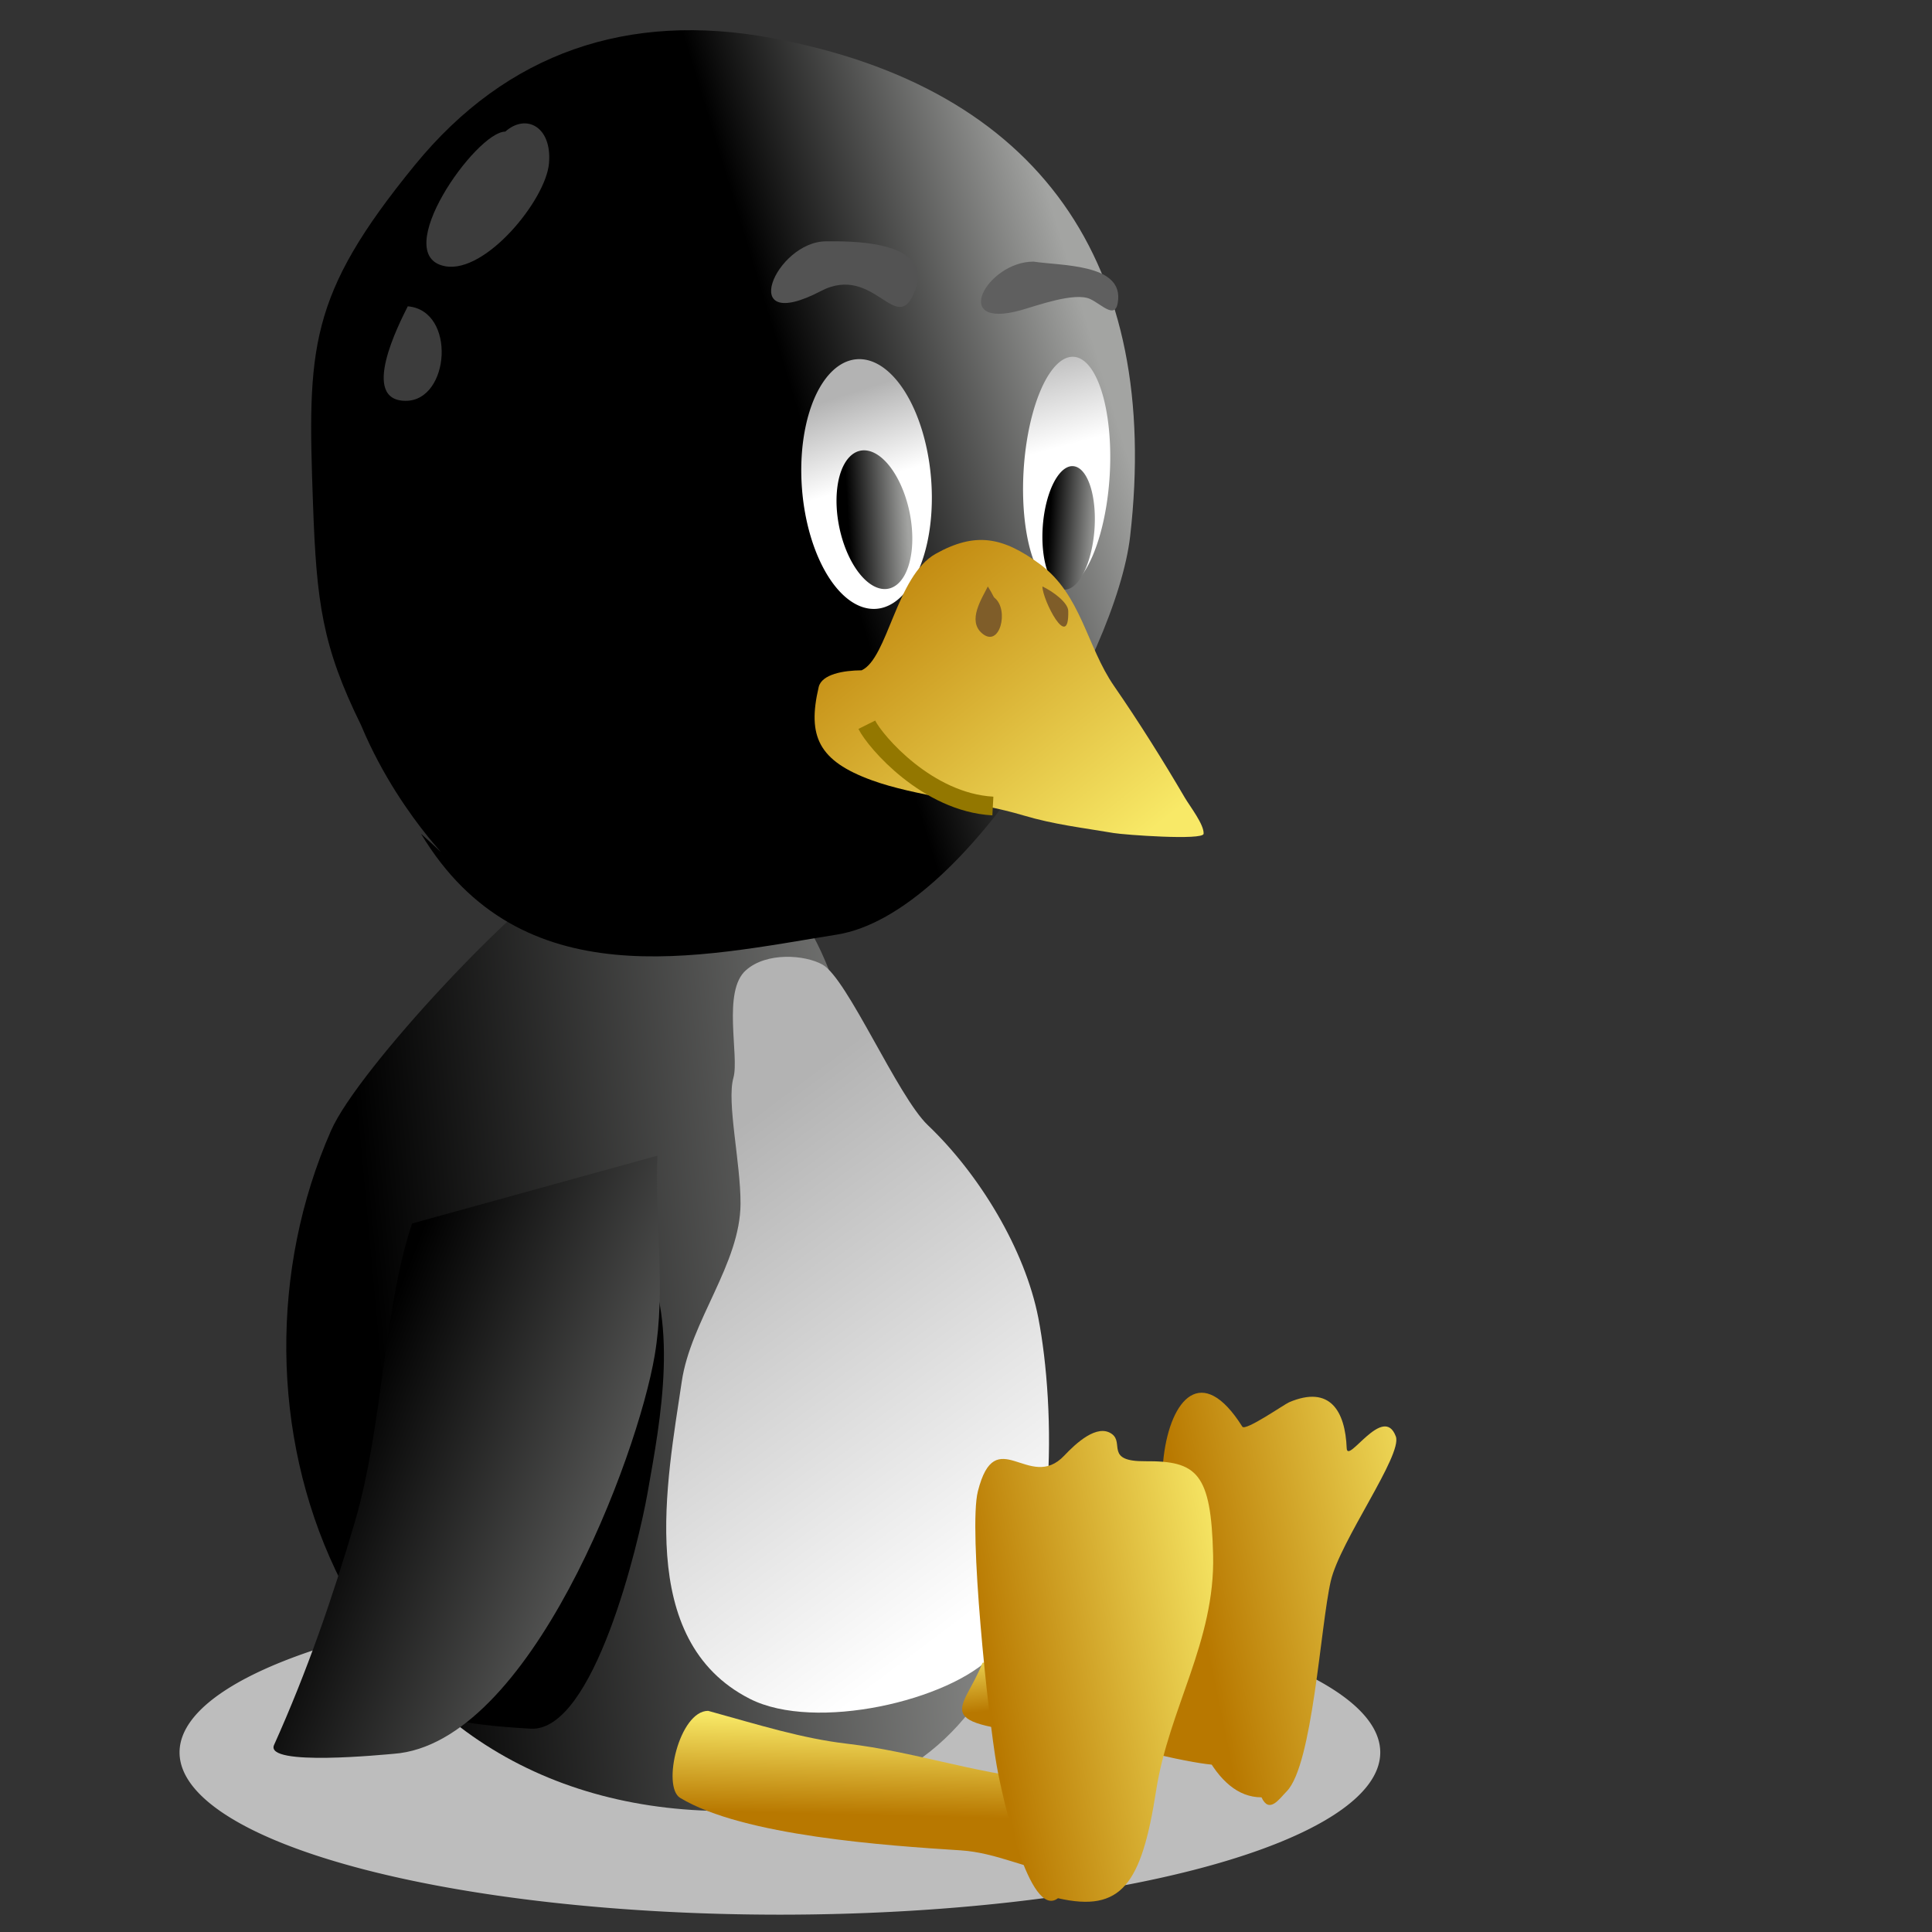
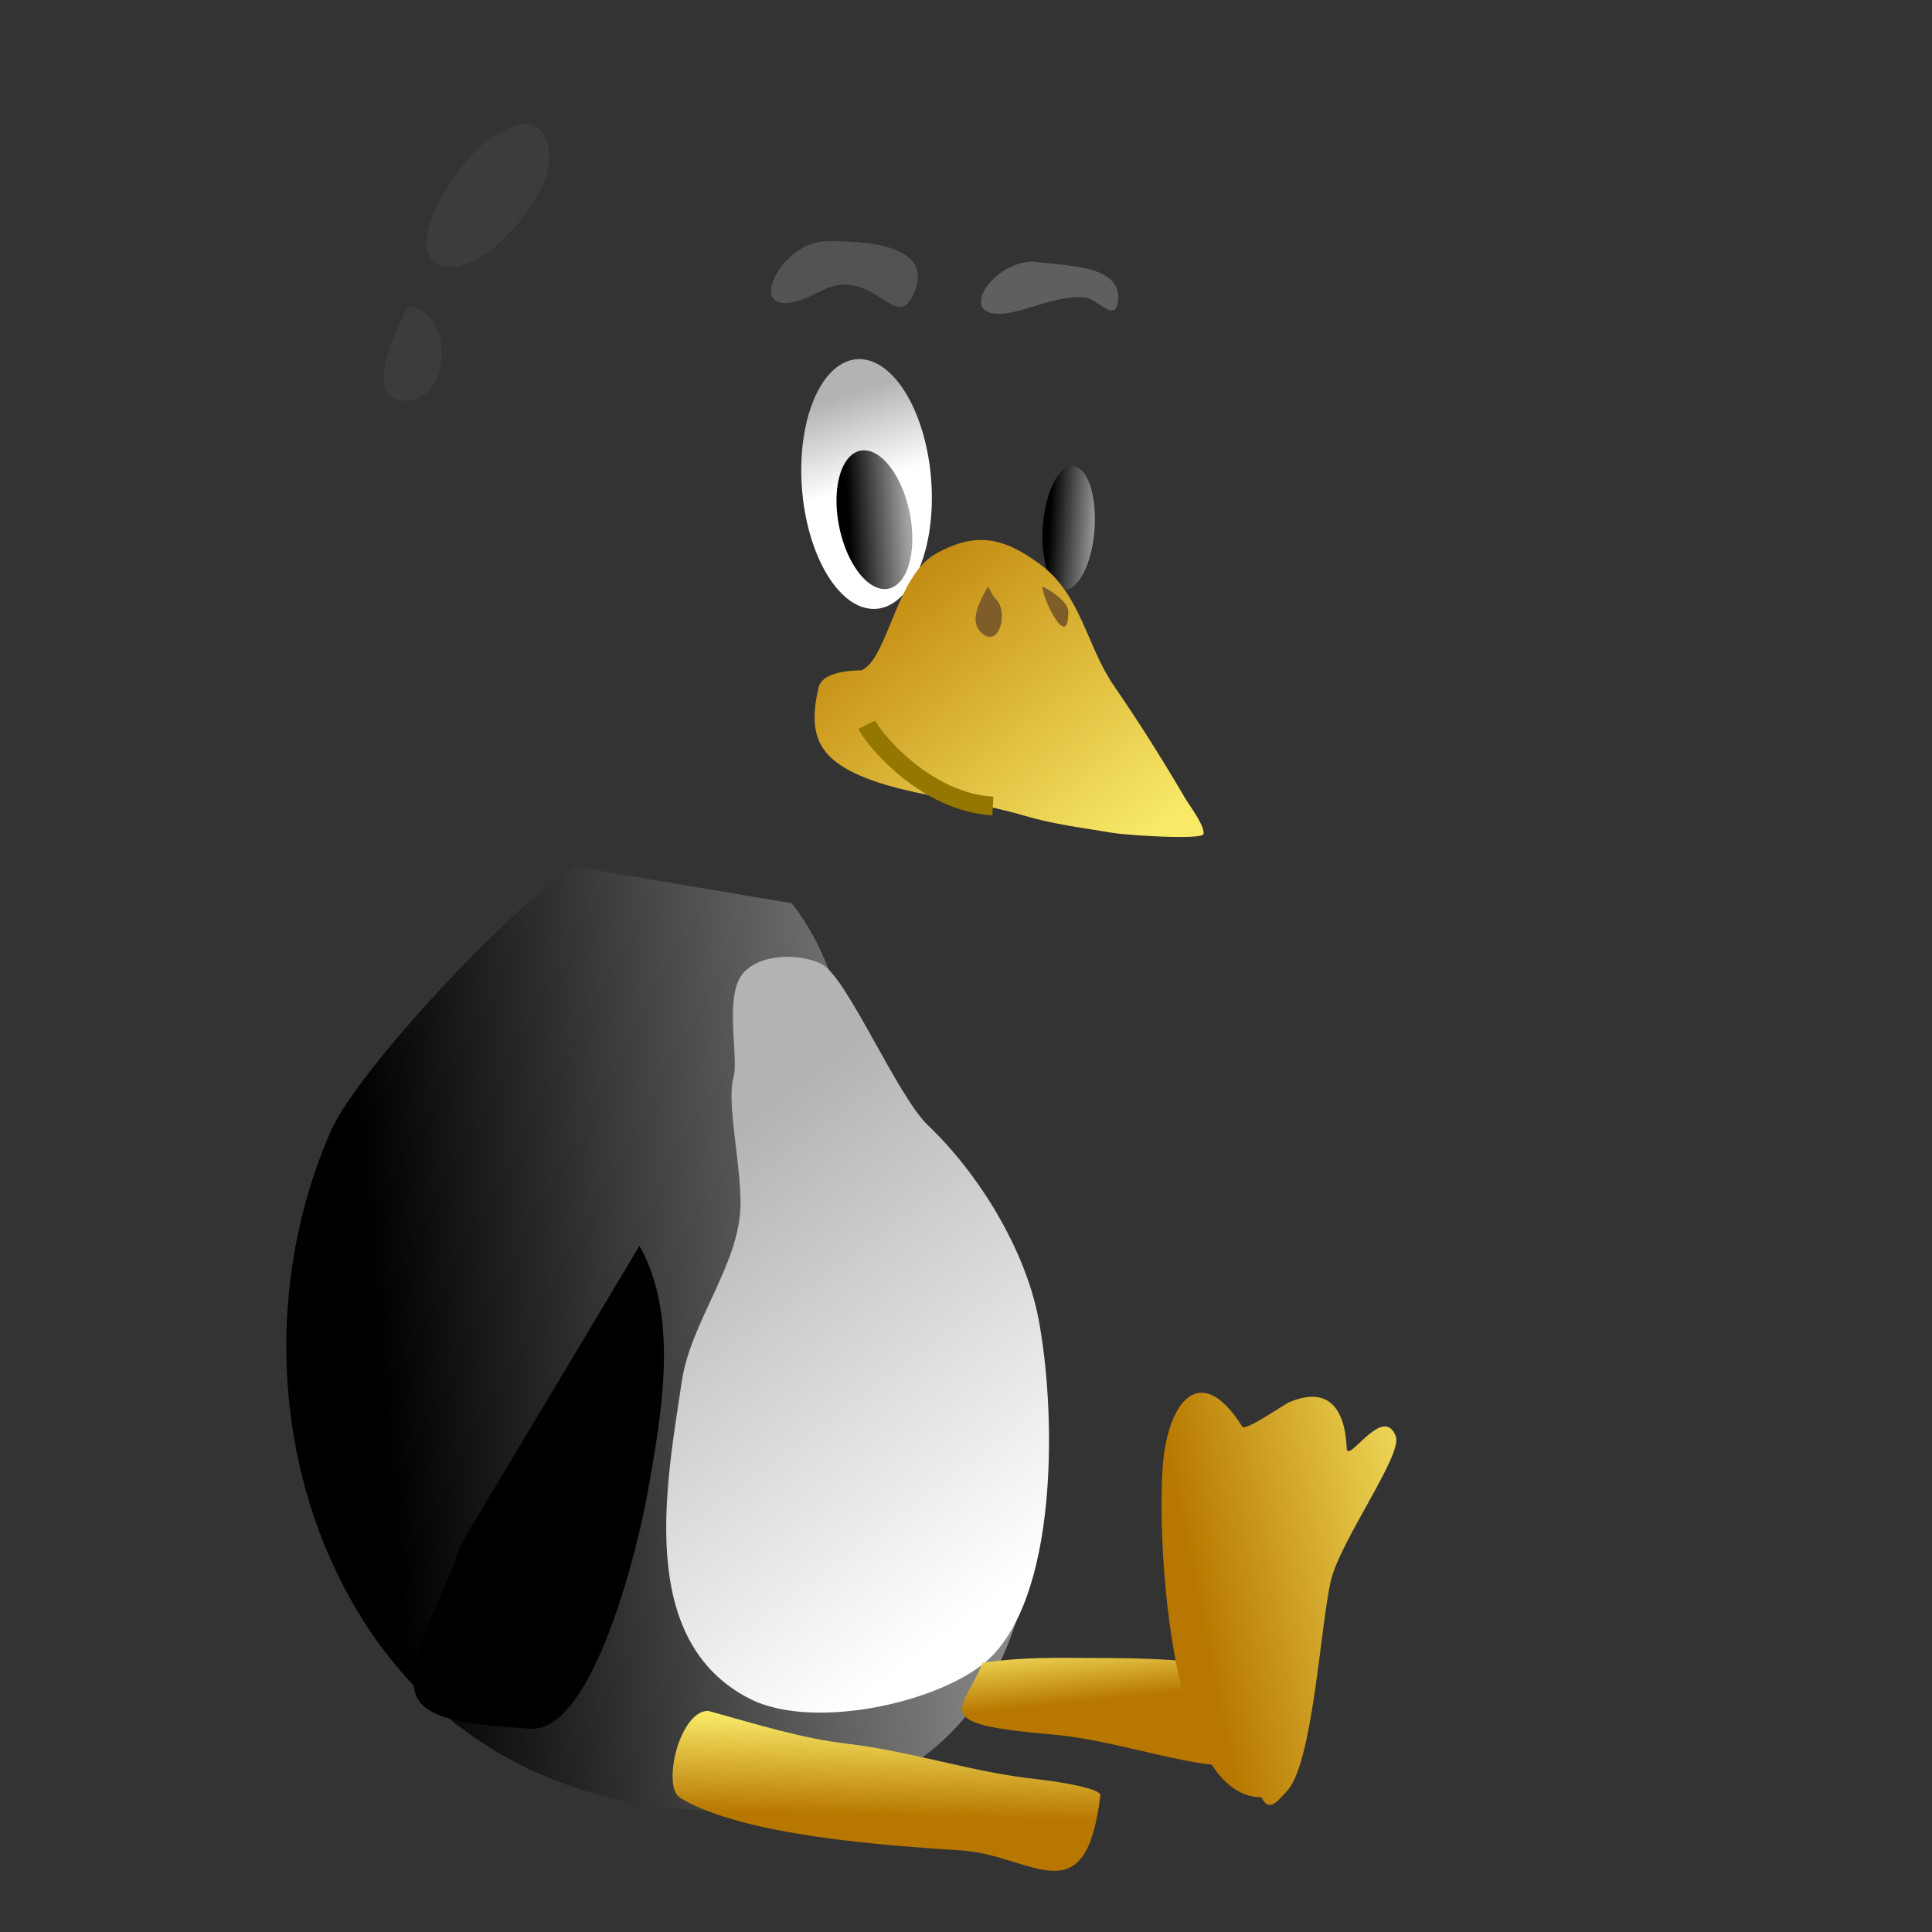
<svg xmlns="http://www.w3.org/2000/svg" xmlns:ns1="http://www.inkscape.org/namespaces/inkscape" xmlns:xlink="http://www.w3.org/1999/xlink" id="svg1291" viewBox="0 0 64 64" version="1.0" y="0" x="0" ns1:version="0.91 r13725">
  <rect x="0" y="0" width="64" height="64" fill="#333333" stroke="none" />
  <defs id="defs3">
    <linearGradient id="linearGradient643">
      <stop id="stop644" style="stop-color:#f8e967" offset="0" />
      <stop id="stop645" style="stop-color:#b87800" offset="1" />
    </linearGradient>
    <linearGradient id="linearGradient642" y2="271.9" xlink:href="#linearGradient643" gradientUnits="userSpaceOnUse" y1="318.07" gradientTransform="matrix(.246 0 0 .188 -101.15 -32.886)" x2="521.36" x1="569.27" />
    <linearGradient id="linearGradient620" y2="284.62" xlink:href="#linearGradient621" gradientUnits="userSpaceOnUse" y1="274.46" gradientTransform="scale(.609 1.643)" x2="649.07" x1="647.82" />
    <linearGradient id="linearGradient621">
      <stop id="stop622" style="stop-color:#b3b3b3" offset="0" />
      <stop id="stop623" style="stop-color:#ffffff" offset="1" />
    </linearGradient>
    <linearGradient id="linearGradient614" y2="334.25" xlink:href="#linearGradient621" gradientUnits="userSpaceOnUse" y1="324.09" gradientTransform="scale(.719 1.39)" x2="546.76" x1="545.51" />
    <linearGradient id="linearGradient611">
      <stop id="stop612" style="stop-color:#a3a4a2" offset="0" />
      <stop id="stop613" style="stop-color:#000000" offset="1" />
    </linearGradient>
    <linearGradient id="linearGradient2296" y2="296.43" xlink:href="#linearGradient643" gradientUnits="userSpaceOnUse" y1="277.52" gradientTransform="matrix(.153 0 0 .303 -101.15 -32.886)" x2="875.89" x1="927.38" />
    <linearGradient id="linearGradient2299" y2="302.78" xlink:href="#linearGradient643" gradientUnits="userSpaceOnUse" y1="284.46" gradientTransform="matrix(.163 0 0 .285 -101.15 -32.886)" x2="864.29" x1="915.3" />
    <linearGradient id="linearGradient2302" y2="682.91" xlink:href="#linearGradient643" gradientUnits="userSpaceOnUse" y1="667.56" gradientTransform="matrix(.353 0 0 .131 -101.15 -32.886)" x2="382.25" x1="378" />
    <linearGradient id="linearGradient2305" y2="703.79" xlink:href="#linearGradient643" gradientUnits="userSpaceOnUse" y1="679.35" gradientTransform="matrix(.352 0 0 .132 -101.15 -32.886)" x2="354.9" x1="356.38" />
    <linearGradient id="linearGradient2309" y2="292.34" xlink:href="#linearGradient621" gradientUnits="userSpaceOnUse" y1="228.98" gradientTransform="matrix(.153 0 0 .303 -101.15 -32.886)" x2="852.16" x1="828.13" />
    <linearGradient id="linearGradient2312" y2="34.07" xlink:href="#linearGradient611" gradientUnits="userSpaceOnUse" y1="44.644" gradientTransform="scale(.801 1.248)" x2="16.577" x1="33.826" />
    <linearGradient id="linearGradient2325" y2="5.198" xlink:href="#linearGradient611" gradientUnits="userSpaceOnUse" y1="1.794" gradientTransform="scale(.943 1.06)" x2="25.398" x1="35.359" />
    <linearGradient id="linearGradient2327" y2="37.253" xlink:href="#linearGradient611" gradientUnits="userSpaceOnUse" y1="34.181" gradientTransform="scale(.891 1.123)" x2="13.742" x1="40.309" />
    <linearGradient id="linearGradient2329" y2="293.77" xlink:href="#linearGradient611" gradientUnits="userSpaceOnUse" y1="293.4" gradientTransform="scale(0.647 1.546)" x2="455.74" x1="467.31" />
    <linearGradient id="linearGradient2331" y2="323.63" xlink:href="#linearGradient611" gradientUnits="userSpaceOnUse" y1="327.04" gradientTransform="scale(.714 1.4)" x2="369.91" x1="381.92" />
  </defs>
  <g id="layer1">
-     <path id="path681" style="fill-rule:evenodd;fill:#bdbdbd" transform="matrix(.215 0 0 .215 -29.796 -80.594)" d="m351.25 644.86a92.5 25 0 1 1 -185 0 92.5 25 0 1 1 185 0z" />
    <path id="path650" style="fill-rule:evenodd;fill:url(#linearGradient2327)" d="m19.088 28.718c-1.791 0.903-7.226 6.694-8.122 8.734-2.024 4.604-1.978 10.076 0.151 14.565 2.744 5.785 8.088 8.402 14.399 7.92 8.974-0.684 9.969-9.791 7.814-16.799-1.031-3.352-3.896-5.425-5.054-8.691-0.573-1.615-0.967-3.172-2.053-4.527" />
-     <path id="path610" style="fill:url(#linearGradient2325)" d="m11.959 24.019c-1.282-2.604-1.475-4.062-1.59-7.318-0.184-5.166-0.173-6.891 3.374-11.234 3.056-3.741 7.074-5.081 11.795-4.212 8.947 1.647 12.928 7.522 11.9 16.505-0.458 4.003-5.456 12.521-9.716 13.2-4.547 0.725-10.47 2.156-13.776-3.341 1.82 1.628-0.571-0.203-1.987-3.6z" />
    <path id="path618" style="fill-rule:evenodd;fill:url(#linearGradient614)" transform="matrix(.215 -.017 .017 .215 -61.288 -77.98)" d="m391.56 467.45a9.944 19.224 0 1 1 -19.89 0 9.944 19.224 0 1 1 19.89 0z" />
-     <path id="path619" style="fill-rule:evenodd;fill:url(#linearGradient620)" transform="matrix(.215 .013 -.013 .215 -47.062 -89.993)" d="m418.08 466.57a6.629 17.899 0 1 1 -13.26 0 6.629 17.899 0 1 1 13.26 0z" />
    <path id="path635" style="fill-rule:evenodd;fill:url(#linearGradient2331)" transform="matrix(.211 -.043 .043 .211 -47.16 -67.766)" d="m273.12 457.29a5.524 10.828 0 1 1 -11.05 0 5.524 10.828 0 1 1 11.05 0z" />
    <path id="path636" style="fill-rule:evenodd;fill:url(#linearGradient2329)" transform="matrix(.215 .016 -.016 .215 -21.361 -85.122)" d="m301.85 455.08a3.978 9.502 0 1 1 -7.96 0 3.978 9.502 0 1 1 7.96 0z" />
    <path id="path641" style="fill-rule:evenodd;fill:url(#linearGradient642)" d="m28.542 22.205c0.871-0.4 1.15-3.136 2.456-3.861 1.309-0.727 2.211-0.567 3.448 0.342 1.37 1.005 1.552 2.729 2.458 4.038 0.819 1.185 1.622 2.466 2.344 3.699 0.168 0.286 0.644 0.895 0.623 1.197-0.016 0.226-2.639 0.034-2.981-0.025-1.035-0.176-1.978-0.282-2.987-0.583-1.573-0.469-3.583-0.64-5.024-1.165-1.754-0.639-2.144-1.449-1.759-3.087 0.101-0.429 0.833-0.552 1.422-0.555z" />
    <path id="path646" style="fill-rule:evenodd;fill:#7f5d29" d="m32.723 19.427c-0.21 0.422-0.684 1.138-0.188 1.556 0.586 0.494 0.896-0.773 0.422-1.17-0.067-0.056-0.049-0.099-0.234-0.386z" />
    <path id="path647" style="fill-rule:evenodd;fill:#7f5d29" d="m34.531 19.427c0 0.444 0.891 2.189 0.856 0.81-0.007-0.276-0.503-0.644-0.856-0.81z" />
    <path id="path655" style="fill-rule:evenodd;fill:#000000" d="m21.182 41.271c1.353 2.377 0.703 5.738 0.265 8.206-0.288 1.625-1.769 7.909-3.872 7.788-4.682-0.271-4.477-0.953-2.761-4.917 0.262-0.606 0.214-0.507 0.425-1.143" />
-     <path id="path654" style="fill-rule:evenodd;fill:url(#linearGradient2312)" d="m13.651 40.529c-0.952 2.836-0.965 6.706-1.894 9.879-0.739 2.522-1.593 4.984-2.678 7.395-0.327 0.726 3.716 0.312 3.963 0.294 4.515-0.33 8.077-9.837 8.645-13.195 0.379-2.244-0.004-4.386 0.089-6.619" />
    <path id="path656" style="fill-rule:evenodd;fill:url(#linearGradient2309)" d="m24.714 32.137c-0.799 0.69-0.216 2.851-0.419 3.568-0.228 0.805 0.24 2.8 0.236 4.166-0.006 1.993-1.65 3.88-1.947 5.896-0.482 3.276-1.558 8.576 2.262 10.512 2.156 1.092 6.612 0.06 8.048-1.453 2.205-2.322 2.065-8.261 1.503-11.163-0.441-2.273-1.959-4.77-3.659-6.388-1.007-0.958-2.666-4.861-3.492-5.322-0.587-0.327-1.852-0.419-2.532 0.184z" />
    <path id="path660" style="stroke:#937700;stroke-width:.62;fill:none" d="m28.714 24.008c0.286 0.572 2.012 2.574 4.176 2.692" />
    <path id="path663" style="fill-rule:evenodd;fill:url(#linearGradient2305)" d="m23.458 56.674c-0.953 0-1.541 2.512-0.926 2.884 2.086 1.261 6.839 1.58 9.299 1.738 2.371 0.153 4.124 2.258 4.62-1.817 0.033-0.273-1.827-0.513-2.069-0.538-2.126-0.216-4.169-0.926-6.305-1.176-1.511-0.176-2.931-0.625-4.619-1.091z" />
    <path id="path665" style="fill-rule:evenodd;fill:url(#linearGradient2302)" d="m32.545 55.082c-0.626 1.622-1.899 2.02 2.378 2.381 1.595 0.154 3.046 0.626 4.595 0.903 2.579 0.462 1.801-0.522 1.801-2.71 0-0.753-4.364-0.732-5.066-0.733-1.17 0-2.281-0.047-3.708 0.159z" />
    <path id="path669" style="fill-rule:evenodd;fill:url(#linearGradient2299)" d="m41.789 59.539c-3.145 0-3.506-9.116-3.24-11.291 0.232-1.902 1.264-3.116 2.605-0.988 0.099 0.158 1.389-0.74 1.551-0.809 1.357-0.577 1.858 0.298 1.906 1.521 0.022 0.559 1.219-1.493 1.628-0.387 0.227 0.614-1.849 3.462-2.155 4.788-0.346 1.496-0.597 6.09-1.461 6.968-0.249 0.254-0.578 0.755-0.834 0.198z" />
-     <path id="path667" style="fill-rule:evenodd;fill:url(#linearGradient2296)" d="m35.047 62.881c-0.943 0.727-1.854-3.391-2.031-4.399-0.28-1.593-0.941-7.818-0.623-9.079 0.586-2.326 1.702 0.044 2.862-1.184 0.381-0.403 1.09-1.068 1.577-0.717 0.416 0.3-0.234 0.914 1.102 0.903 1.717-0.014 2.186 0.385 2.252 3.109 0.07 2.857-1.465 5.082-1.888 7.803-0.483 3.102-1.145 4.044-3.251 3.564z" />
    <path id="path671" style="fill-rule:evenodd;fill:#535353" d="m27.369 7.994c-1.677 0-3.011 3.126-0.175 1.647 1.782-0.929 2.514 1.581 3.121-0.022 0.65-1.718-2.349-1.625-2.946-1.625z" />
    <path id="path674" style="fill-rule:evenodd;fill:#5f5f5f" d="m34.232 8.667c-1.533 0-2.782 2.261-0.424 1.611 0.521-0.144 1.79-0.615 2.309-0.371 0.408 0.193 0.875 0.741 0.925 0 0.081-1.17-1.895-1.101-2.81-1.241z" />
    <path id="path677" style="fill-rule:evenodd;fill:#3c3c3c" d="m16.737 4.36c-0.966 0-3.878 4.114-1.987 4.46 1.34 0.245 3.33-2.199 3.436-3.407 0.106-1.212-0.755-1.669-1.449-1.052z" />
    <path id="path678" style="fill-rule:evenodd;fill:#3c3c3c" d="m13.508 10.147c-0.295 0.588-1.596 3.128-0.07 3.131 1.469 0.003 1.684-2.994 0.07-3.131z" />
  </g>
</svg>